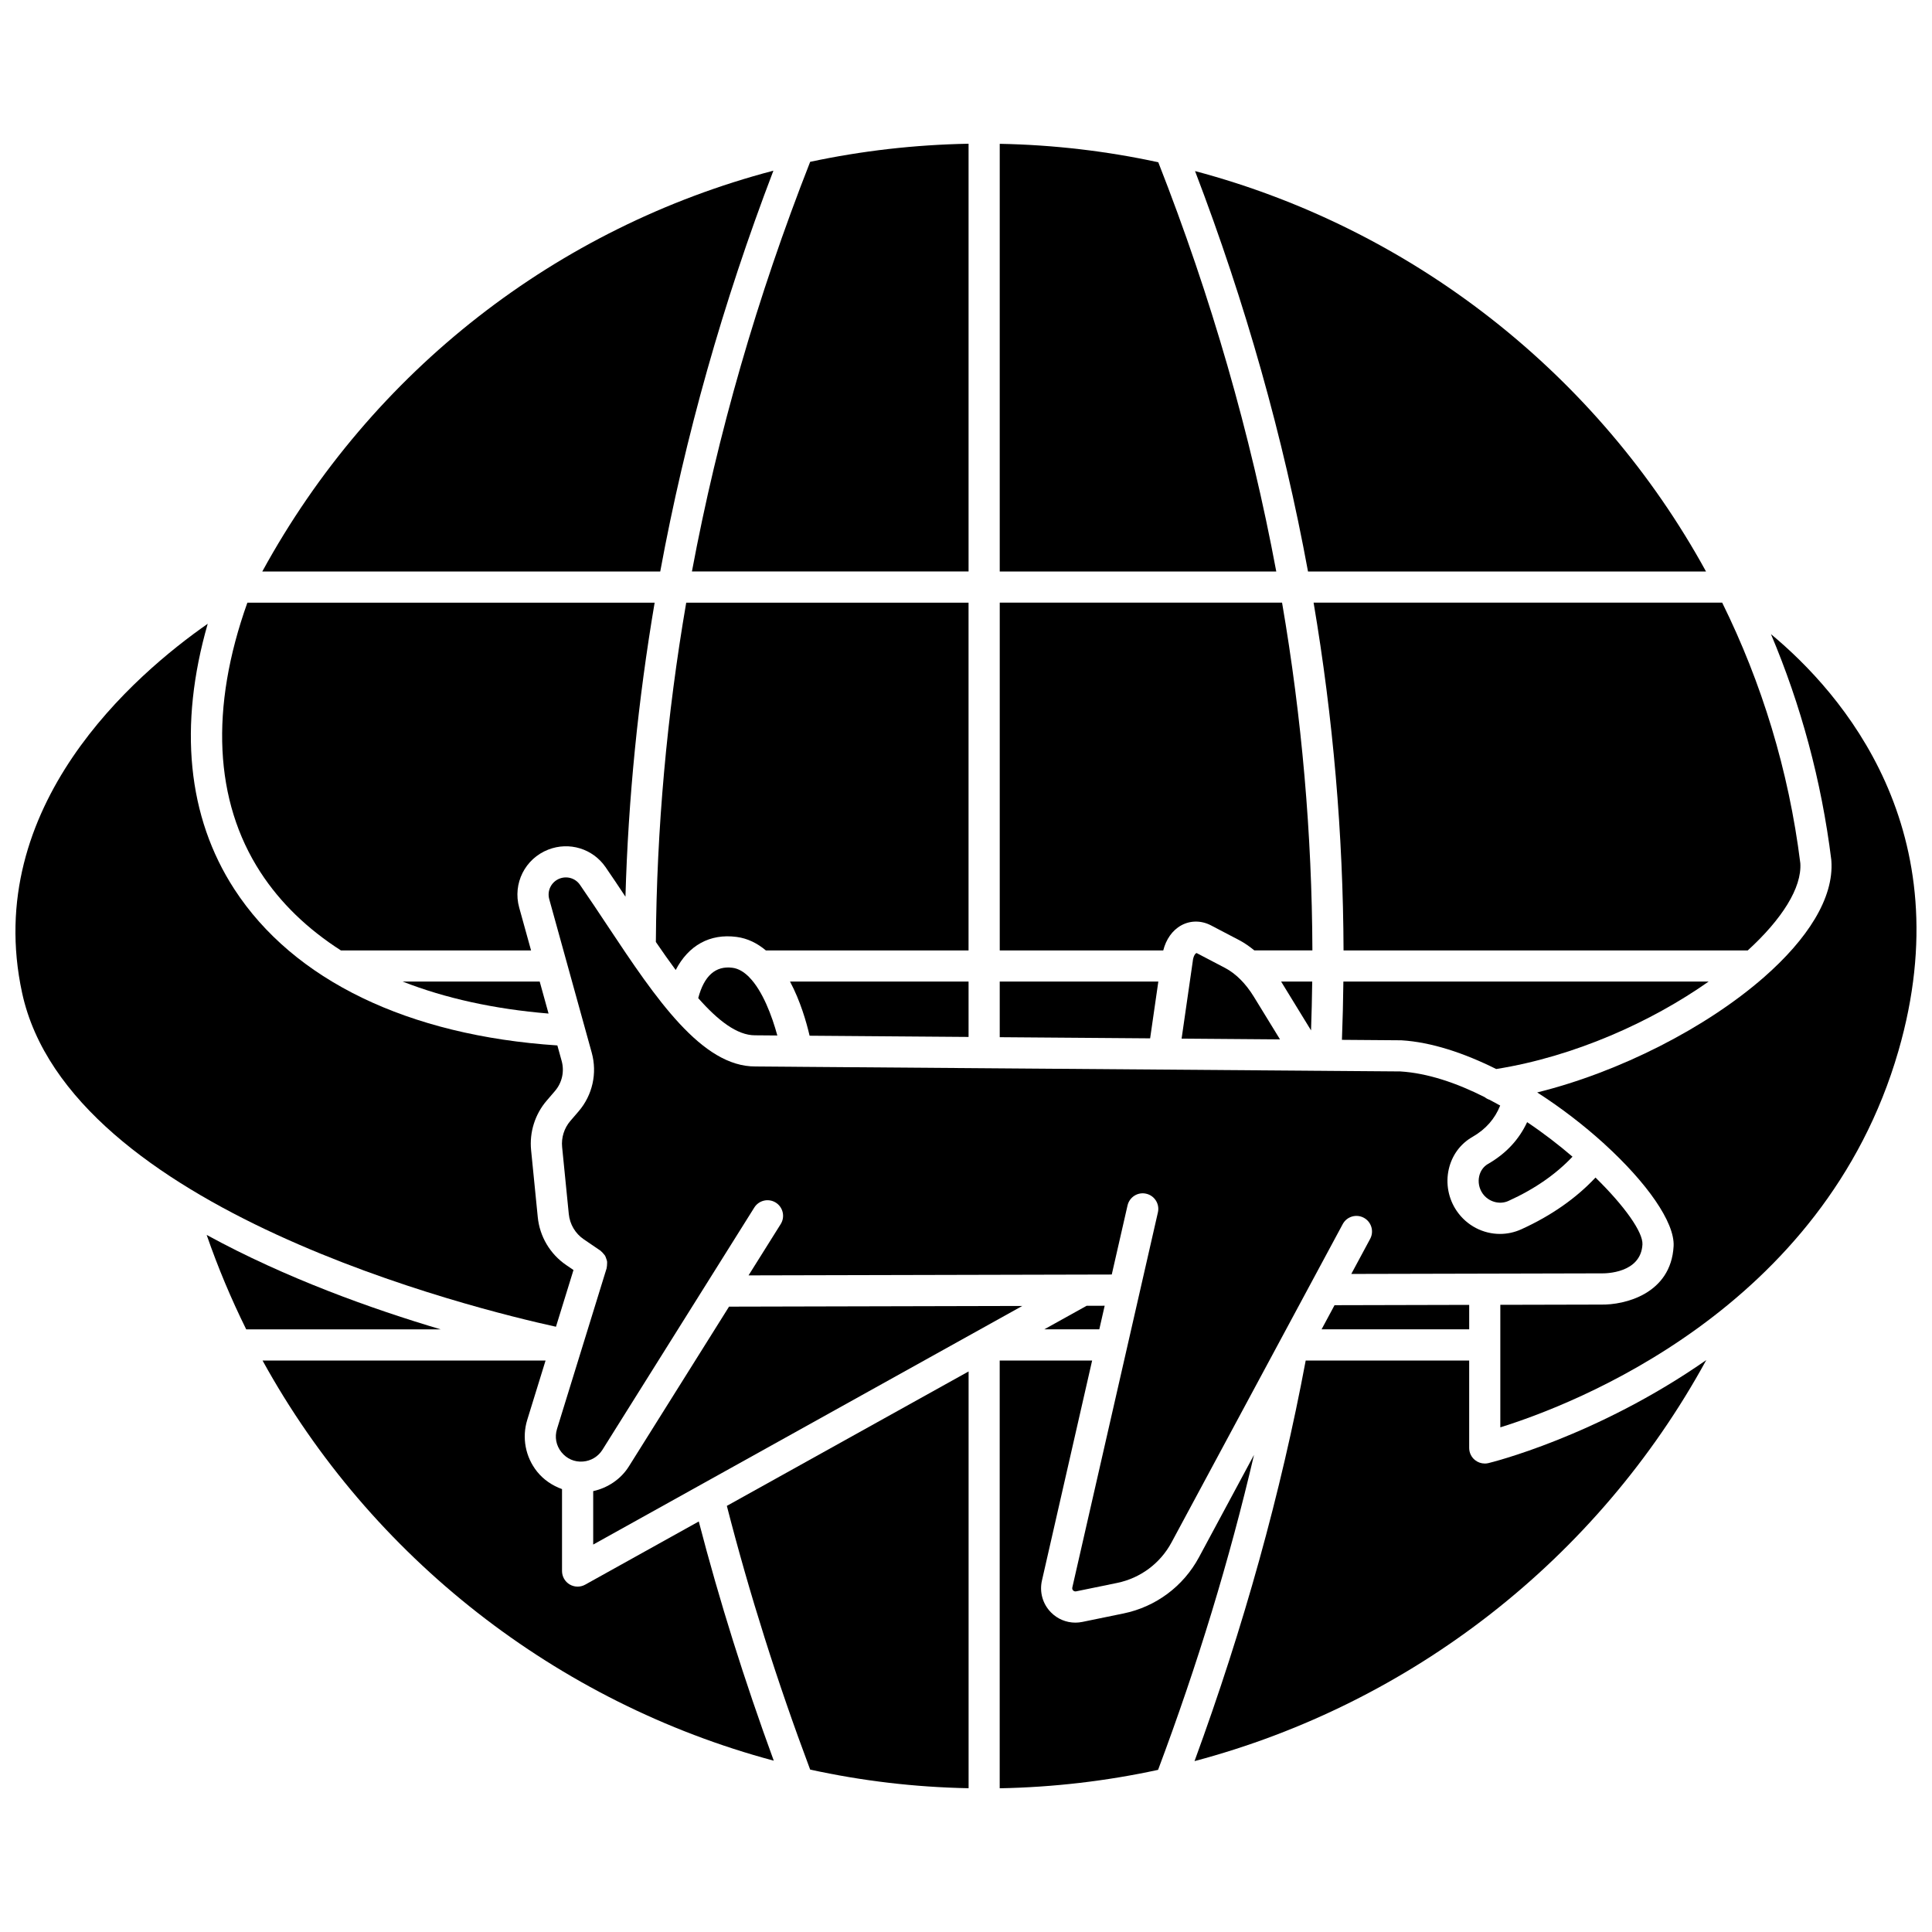
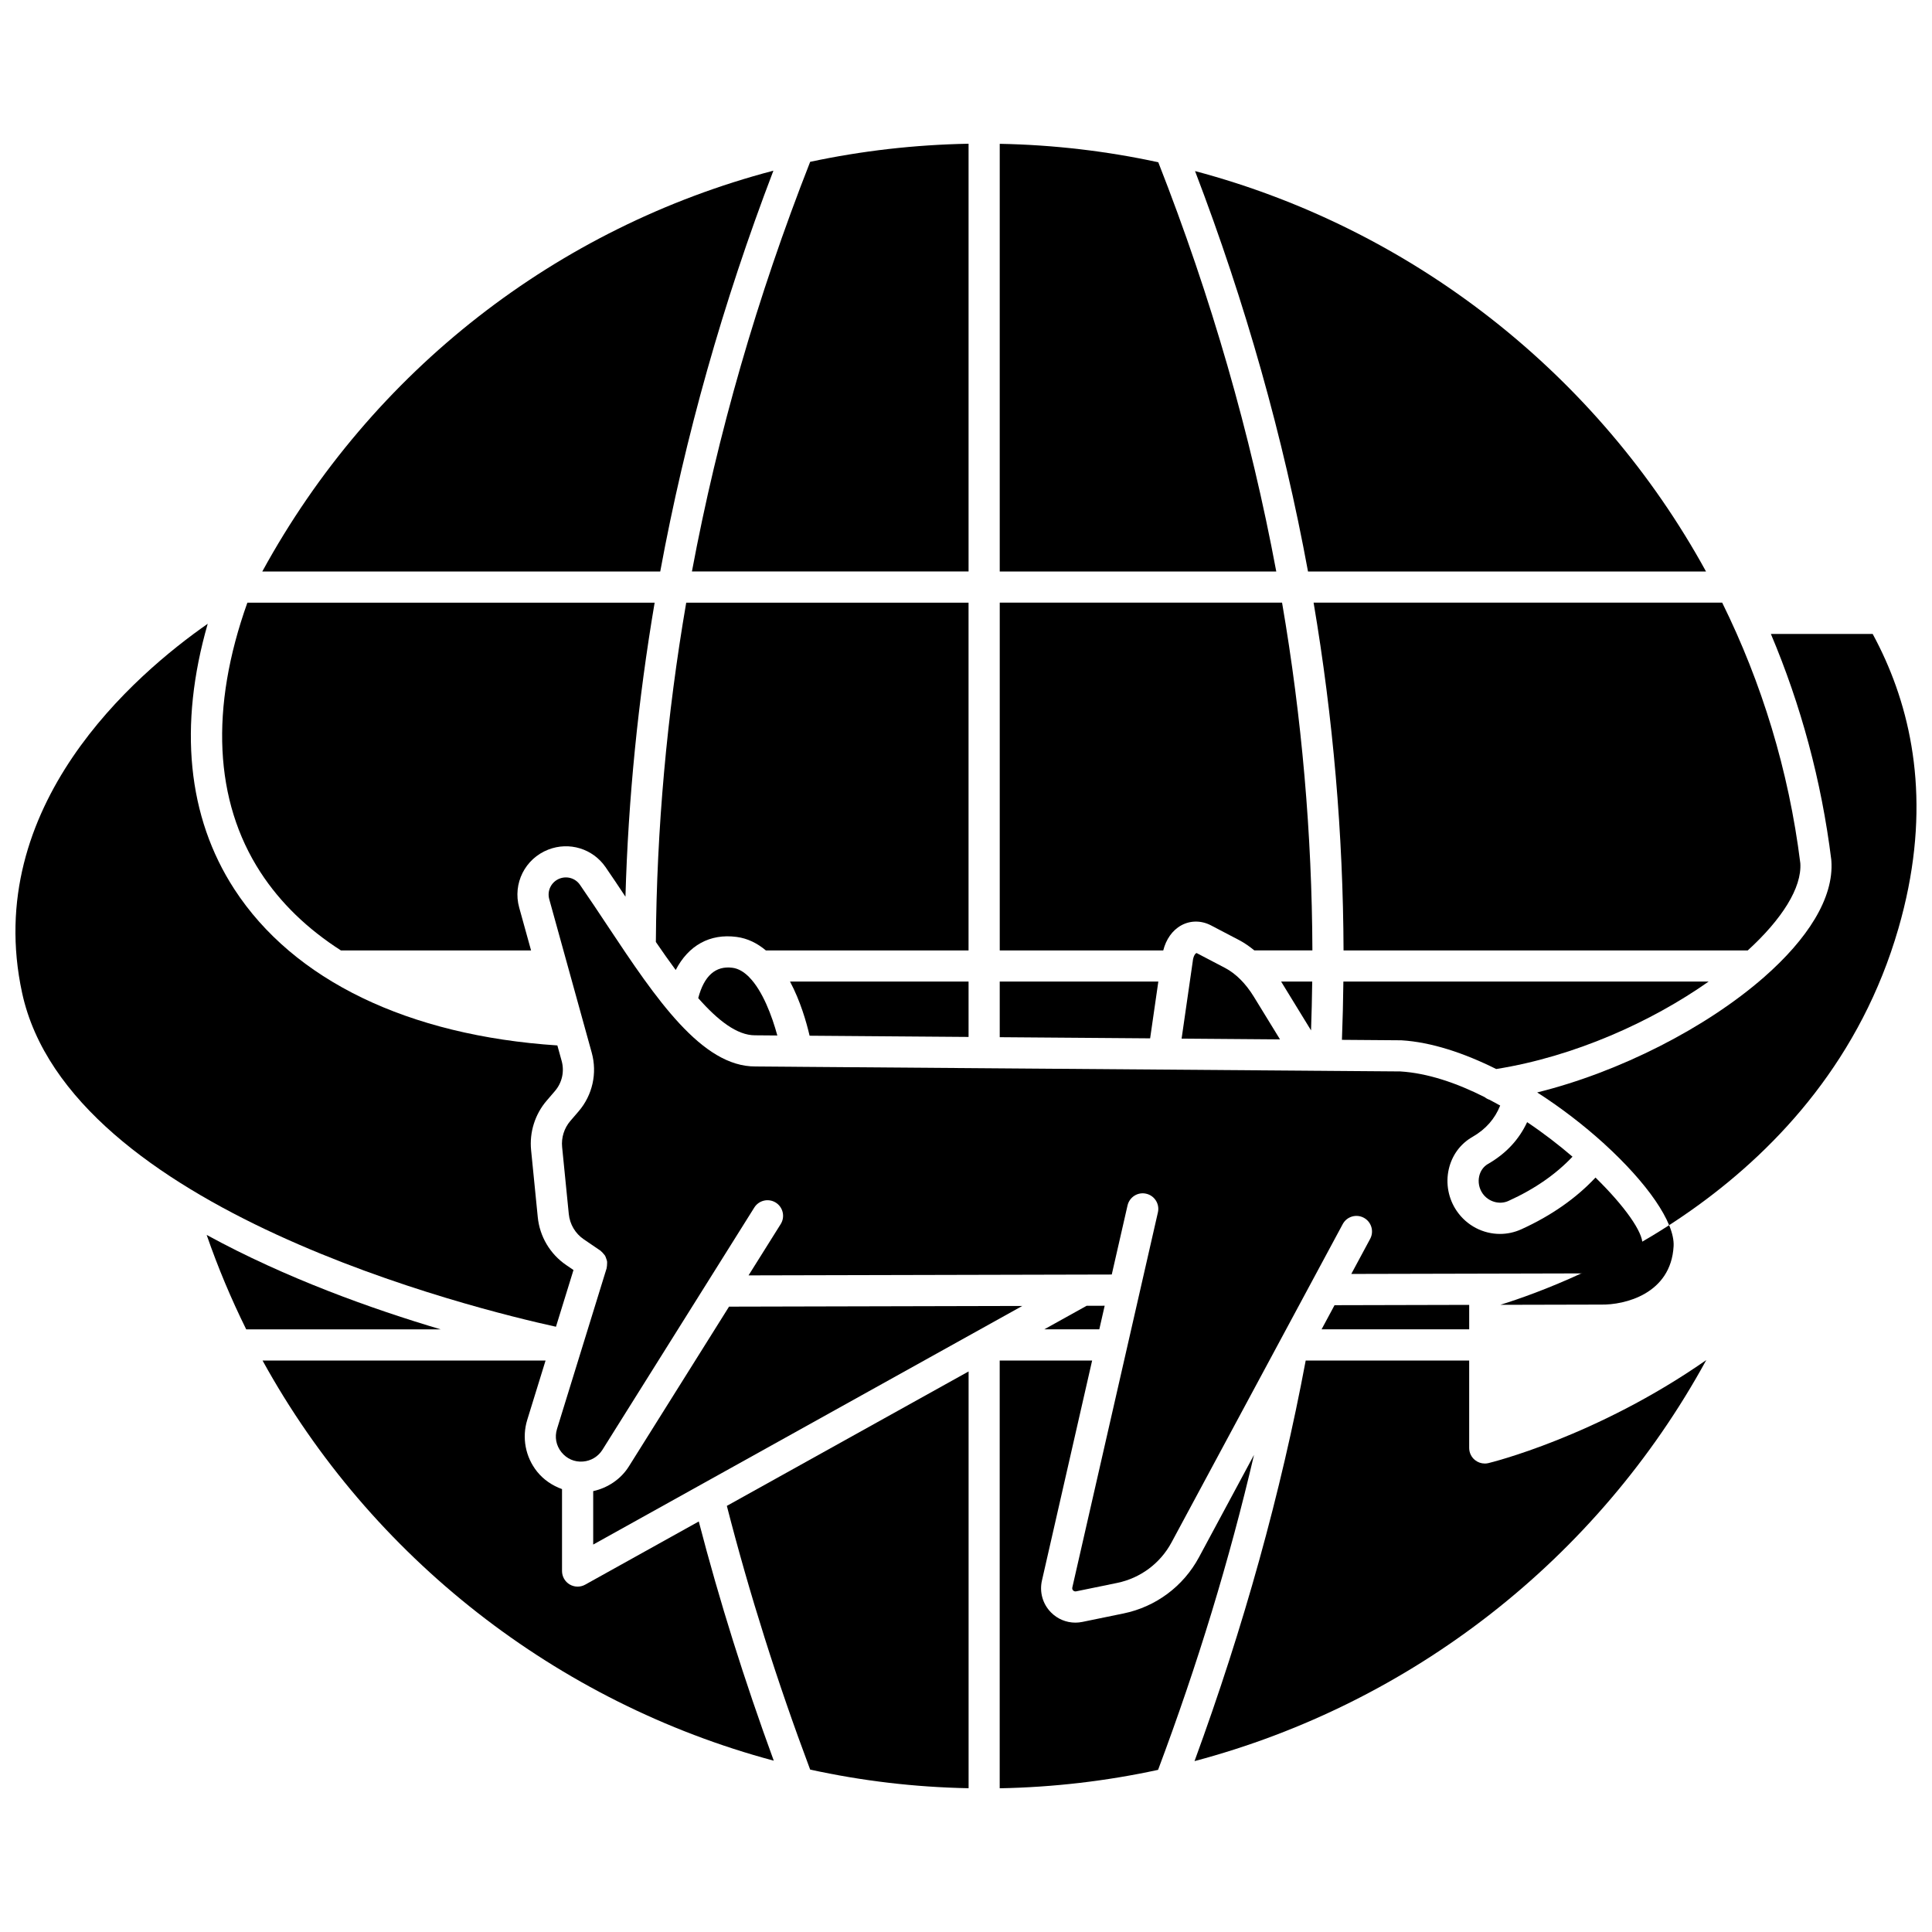
<svg xmlns="http://www.w3.org/2000/svg" width="800px" height="800px" version="1.1" viewBox="144 144 512 512">
  <defs>
    <clipPath id="b">
      <path d="m541 312h110.9v211h-110.9z" />
    </clipPath>
    <clipPath id="a">
      <path d="m148.09 309h147.91v187h-147.91z" />
    </clipPath>
  </defs>
  <path d="m355.18 426.71c-0.004 0-0.004-0.004 0 0l-10.953-0.086c-14.219 0.102-26.371-17.922-39.109-37.113-2.453-3.695-4.926-7.426-7.434-11.043-1.199-1.73-3.41-2.394-5.391-1.633-2.184 0.852-3.363 3.195-2.738 5.461l11.258 40.668c1.508 5.441 0.207 11.262-3.473 15.547l-2.191 2.547c-1.637 1.902-2.43 4.422-2.18 6.926l1.766 17.746c0.273 2.723 1.727 5.172 3.984 6.707l4.43 3.016c0.062 0.043 0.09 0.105 0.148 0.152 0.234 0.176 0.414 0.395 0.598 0.617 0.164 0.191 0.34 0.363 0.461 0.574 0.137 0.234 0.207 0.488 0.297 0.742 0.082 0.242 0.184 0.477 0.223 0.73 0.039 0.25 0.008 0.5-0.004 0.762-0.012 0.285-0.012 0.562-0.086 0.844-0.016 0.07 0 0.141-0.02 0.211l-13.156 42.605c-0.664 2.152-0.238 4.391 1.164 6.141 1.402 1.75 3.484 2.684 5.738 2.488 2.098-0.16 4.023-1.324 5.137-3.109l40.246-64.203c1.215-1.934 3.766-2.512 5.691-1.305 1.934 1.215 2.516 3.762 1.305 5.695l-8.52 13.59 96.254-0.227 4.18-18.309c0.512-2.219 2.723-3.629 4.945-3.106 2.223 0.504 3.613 2.719 3.106 4.941l-22.684 99.418c-0.086 0.371 0.074 0.633 0.223 0.781 0.148 0.152 0.41 0.305 0.777 0.238l10.895-2.238c6.164-1.273 11.41-5.18 14.391-10.719l45.375-84.367c1.078-2.008 3.574-2.762 5.59-1.68 2.008 1.082 2.758 3.586 1.68 5.59l-5 9.297 35.359-0.082h0.004 0.004l30.875-0.074c1.176 0.039 10.5-0.027 10.918-7.664 0.176-3.242-4.742-10.191-12.445-17.723-5.086 5.426-11.629 10.062-19.68 13.719-1.816 0.82-3.734 1.219-5.629 1.219-4.449 0-8.785-2.176-11.461-6.086-2.215-3.231-2.981-7.273-2.109-11.082 0.844-3.672 3.062-6.707 6.269-8.539 3.559-2.043 5.949-4.809 7.352-8.316-0.93-0.523-1.863-1.027-2.801-1.52-0.477-0.156-0.914-0.391-1.297-0.703-7.473-3.773-15.168-6.379-22.371-6.816l-19.73-0.152h-0.012c-0.059 0-0.117 0-0.168-0.004l-4.551-0.031h-0.016c-0.008 0-0.012-0.004-0.02-0.004l-85.766-0.656c-0.004 0-0.008 0.004-0.016 0.004-0.004 0-0.012-0.004-0.016-0.004l-49.613-0.379c0-0.008-0.004-0.004-0.004-0.004z" />
  <path d="m310.66 532.61c-2.125 3.394-5.582 5.691-9.457 6.555v14.16l113.71-63.234-77.711 0.184z" />
  <path d="m491.75 404.13h-8.238l7.93 12.934c0.148-4.316 0.258-8.621 0.309-12.934z" />
  <path d="m468.63 400.5-7.5-3.926c-0.316 0-0.914 0.742-1.055 2.301l-2.938 20.371 26.078 0.203-6.93-11.297c-2.148-3.512-4.797-6.156-7.656-7.652z" />
  <path d="m420.74 496.29h14.586l1.426-6.254-4.777 0.008z" />
  <path d="m494.23 496.29h39.121v-6.484l-35.684 0.086z" />
  <path d="m450.97 404.13h-42.031v14.738l39.859 0.305z" />
  <path d="m536.01 455.68c-0.359 1.574-0.043 3.238 0.871 4.57 1.531 2.227 4.481 3.094 6.867 2.012 7.012-3.176 12.652-7.141 16.98-11.73-3.691-3.156-7.731-6.277-12.023-9.152-2.152 4.625-5.613 8.352-10.375 11.078-1.176 0.684-2 1.824-2.32 3.223z" />
  <path d="m500.01 404.13c-0.059 5.144-0.188 10.289-0.383 15.438l15.758 0.121c7.922 0.48 16.605 3.363 25.125 7.613 20.785-3.305 41.203-12.555 56.297-23.176h-96.797z" />
  <path d="m621.1 372.73c-3.066-24.594-10.234-47.805-20.703-69.023h-108.28c5.18 30.613 7.824 61.371 7.938 92.164h107.12c9.031-8.25 14.375-16.602 13.926-23.141z" />
  <path d="m457.06 389.22c2.441-1.328 5.32-1.32 7.894 0.031l7.5 3.926c1.379 0.723 2.688 1.66 3.961 2.688h15.383c-0.113-30.785-2.785-61.547-8.039-92.164l-74.816 0.008v92.164h43.332c0.734-2.922 2.391-5.344 4.785-6.652z" />
  <path d="m596.11 295.45c-28.484-51.984-77.453-90.715-135.41-106.11 13.379 35.023 23.367 70.453 29.934 106.11z" />
  <path d="m450.96 187c-13.609-2.949-27.66-4.617-42.02-4.887v113.34h73.285c-6.809-36.449-17.227-72.668-31.266-108.45z" />
  <g clip-path="url(#b)">
-     <path d="m613.32 312.05c7.914 18.738 13.387 38.809 15.996 59.848 0.004 0.043-0.012 0.074-0.008 0.117 0.004 0.031 0.023 0.062 0.023 0.094 0.715 9.949-6.43 20.828-17.77 30.785-0.023 0.023-0.059 0.047-0.082 0.074-15.344 13.438-38.344 25.152-60.109 30.539 6.356 4.074 12.359 8.715 17.586 13.453 0.023 0.02 0.059 0.02 0.082 0.043 0.062 0.047 0.086 0.117 0.141 0.164 11.141 10.148 18.691 20.719 18.344 27.09-0.695 12.633-12.953 15.613-19.27 15.473l-26.652 0.062v32.469c18.977-5.902 85.68-31.188 105.5-99.742 16.91-58.43-14.926-94.824-33.785-110.47z" />
+     <path d="m613.32 312.05c7.914 18.738 13.387 38.809 15.996 59.848 0.004 0.043-0.012 0.074-0.008 0.117 0.004 0.031 0.023 0.062 0.023 0.094 0.715 9.949-6.43 20.828-17.77 30.785-0.023 0.023-0.059 0.047-0.082 0.074-15.344 13.438-38.344 25.152-60.109 30.539 6.356 4.074 12.359 8.715 17.586 13.453 0.023 0.02 0.059 0.02 0.082 0.043 0.062 0.047 0.086 0.117 0.141 0.164 11.141 10.148 18.691 20.719 18.344 27.09-0.695 12.633-12.953 15.613-19.27 15.473l-26.652 0.062c18.977-5.902 85.68-31.188 105.5-99.742 16.91-58.43-14.926-94.824-33.785-110.47z" />
  </g>
  <path d="m299.08 563.95c-0.625 0.348-1.312 0.52-2.008 0.52-0.723 0-1.449-0.191-2.094-0.57-1.262-0.742-2.035-2.098-2.035-3.559v-21.715c-2.547-0.922-4.859-2.449-6.606-4.629-3.098-3.871-4.066-9.004-2.606-13.734l4.852-15.711h-75.004c28.727 52.211 78.055 90.688 135.48 106.05-7.746-21.148-14.418-42.402-19.875-63.395z" />
  <path d="m198.77 471.27c2.984 8.621 6.496 16.969 10.48 25.023h51.535c-18.066-5.359-40.992-13.527-62.016-25.023z" />
  <path d="m358.7 612.96c13.648 2.988 27.695 4.668 41.988 4.938v-110.45l-64.066 35.625c5.93 23.121 13.336 46.594 22.078 69.887z" />
  <path d="m461.74 556.69c-4.141 7.703-11.434 13.137-20.004 14.895l-10.895 2.238c-0.617 0.129-1.234 0.191-1.852 0.191-2.418 0-4.758-0.961-6.492-2.738-2.176-2.223-3.062-5.363-2.375-8.395l13.305-58.328h-24.496v113.36c14.277-0.27 28.324-1.922 41.973-4.883 10.434-27.812 18.961-55.777 25.426-83.477z" />
  <g clip-path="url(#a)">
    <path d="m295.98 480.57-1.906-1.301c-4.285-2.918-7.047-7.555-7.562-12.719l-1.766-17.75c-0.473-4.734 1.035-9.516 4.133-13.121l2.188-2.547c1.887-2.195 2.551-5.176 1.781-7.965l-1.141-4.117c-39.559-2.609-69.93-17.266-85.613-41.418-12.449-19.168-14.816-43.305-7.047-70.328-19.227 13.414-59.887 48.301-49.191 97.812 12.418 57.5 120.27 83.84 141.48 88.484z" />
  </g>
  <path d="m537.48 531.85c-0.926 0-1.828-0.309-2.57-0.895-0.988-0.781-1.562-1.977-1.562-3.234v-23.168h-43.324c-6.555 35.039-16.473 70.707-29.465 106.16 57.285-15.191 106.7-53.348 135.62-106.28-29.16 20.344-57.25 27.195-57.758 27.312-0.312 0.07-0.625 0.109-0.938 0.109z" />
  <path d="m234.36 395.88h50.379l-3.148-11.363c-1.762-6.363 1.547-12.965 7.707-15.363 5.551-2.16 11.785-0.258 15.168 4.625 1.785 2.574 3.531 5.219 5.285 7.856 0.746-25.996 3.344-52 7.734-77.914l-107.93-0.004c-9.957 27.891-8.793 52.547 3.469 71.434 5.281 8.133 12.492 15.07 21.332 20.73z" />
  <path d="m342.46 402.87c-1.309-1.297-2.75-2.191-4.34-2.398-4.504-0.594-7.535 2.144-9.082 8.043 5.203 5.906 10.281 9.852 15.035 9.852h0.125l5.801 0.047c-1.391-5.129-3.898-11.867-7.469-15.465-0.02-0.027-0.039-0.051-0.07-0.078z" />
  <path d="m400.68 295.45v-113.36c-14.301 0.266-28.344 1.883-41.977 4.797-14.062 35.812-24.512 72.09-31.336 108.56z" />
  <path d="m400.68 418.8v-14.676h-47.316c2.746 5.144 4.352 10.77 5.188 14.352z" />
  <path d="m348.96 189.23c-57.184 15.027-106.27 52.836-135.45 106.22h105.46c6.578-35.676 16.594-71.164 29.988-106.22z" />
  <path d="m400.68 303.71h-74.824c-5.141 29.906-7.832 59.934-8.047 89.922 1.754 2.57 3.512 5.062 5.262 7.43 3.371-6.519 9.051-9.703 16.113-8.773 3.004 0.391 5.57 1.727 7.789 3.59h53.703v-92.168z" />
-   <path d="m250.72 404.13c11.281 4.422 24.277 7.285 38.652 8.473l-2.344-8.473z" />
</svg>